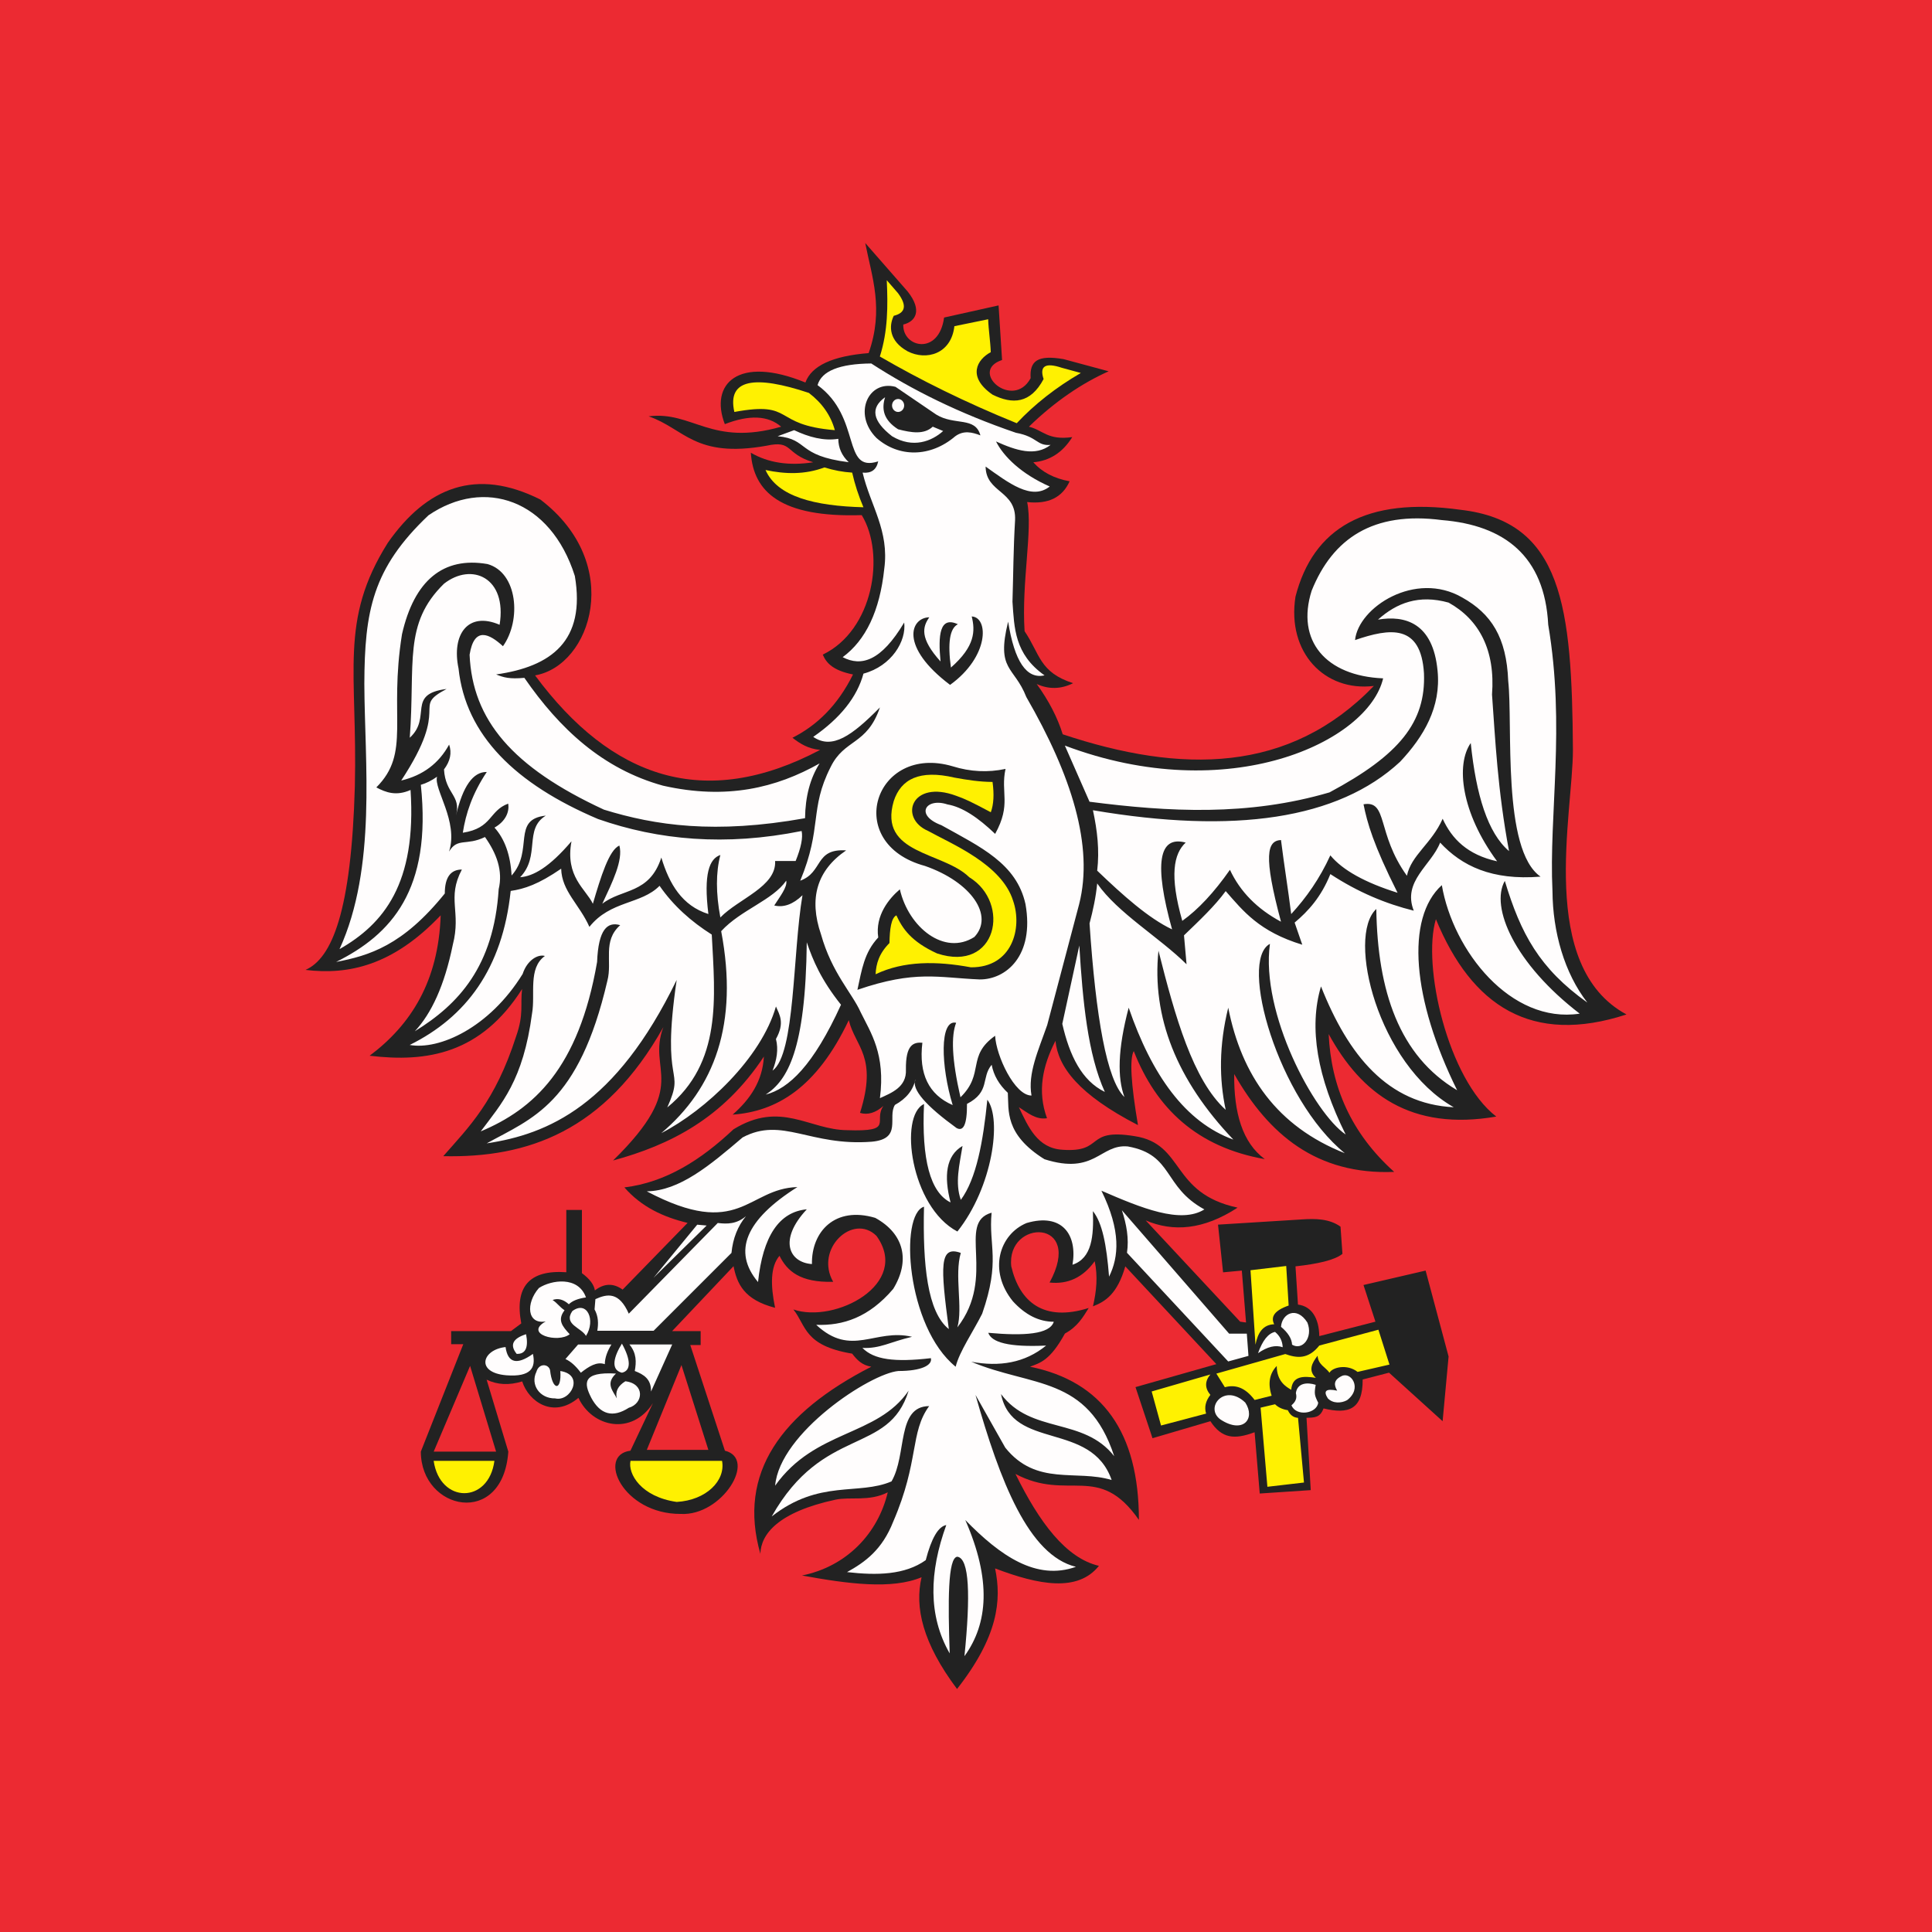
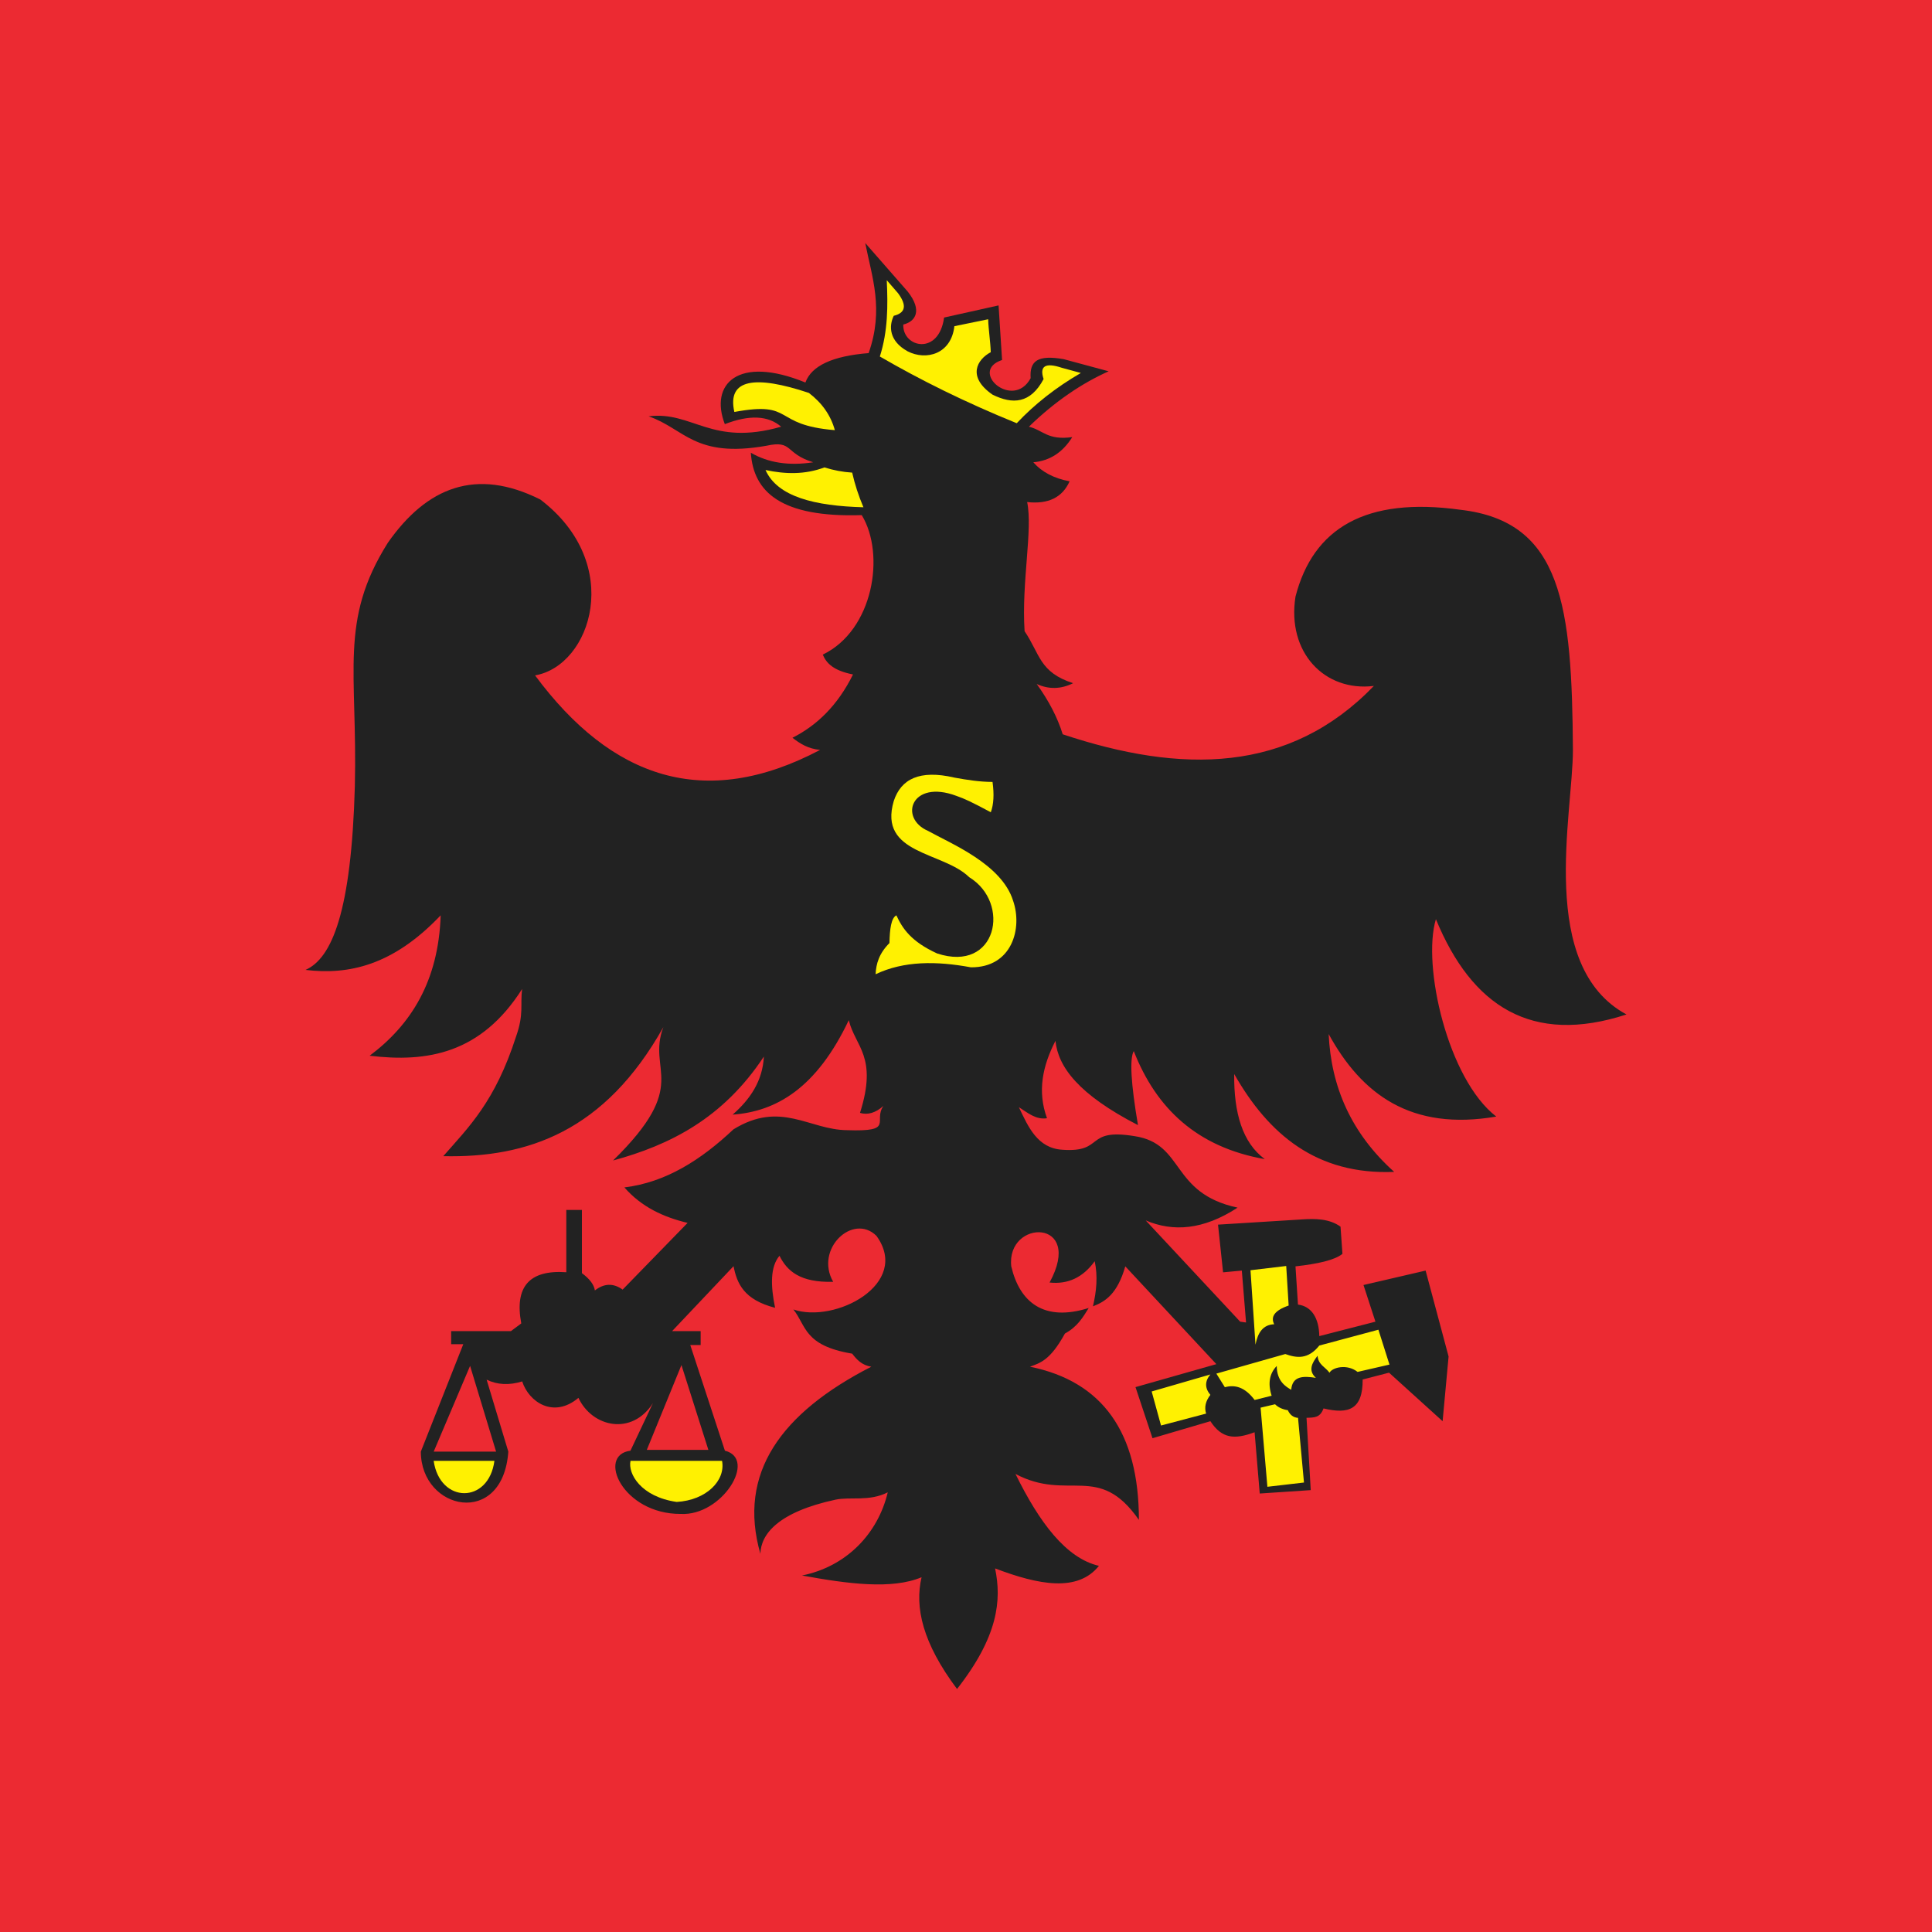
<svg xmlns="http://www.w3.org/2000/svg" xmlns:ns1="http://www.inkscape.org/namespaces/inkscape" version="1.0" width="657" height="657" id="svg2">
  <defs id="defs4">
    <marker markerUnits="strokeWidth" refX="0" refY="5" markerWidth="4" markerHeight="3" orient="auto" viewBox="0 0 10 10" id="ArrowEnd">
      <path d="M 0,0 L 10,5 L 0,10 L 0,0 z " id="path7" />
    </marker>
    <marker markerUnits="strokeWidth" refX="10" refY="5" markerWidth="4" markerHeight="3" orient="auto" viewBox="0 0 10 10" id="ArrowStart">
-       <path d="M 10,0 L 0,5 L 10,10 L 10,0 z " id="path10" />
-     </marker>
+       </marker>
    <filter id="filter3296" height="2.637" y="-0.818" width="3.532" x="-1.266">
      <feGaussianBlur id="feGaussianBlur3298" stdDeviation="139.04" ns1:collect="always" />
    </filter>
  </defs>
  <rect width="657" height="657" x="0" y="0" style="opacity:1;fill:#ec2a32;fill-opacity:1;stroke:none;stroke-width:2;stroke-linecap:round;stroke-miterlimit:4;stroke-dasharray:none;stroke-dashoffset:0;stroke-opacity:1" id="rect5262" />
  <g transform="translate(62.359,47.484)" id="g7390">
    <path d="M 231.875,35.156 C 234.153,46.789 238.297,57.606 233.031,72.594 C 220.758,73.575 213.594,76.899 211.531,82.594 C 188.477,73.168 178.894,83.195 184.125,96.75 C 192.472,93.511 198.863,93.796 203.281,97.625 C 179.473,104.433 173.188,92.215 158.219,94.094 C 170.403,98.266 173.828,108.438 198.281,104.094 C 207.41,102.094 204.367,106.707 214.188,109.719 C 205.937,110.992 198.859,109.903 192.969,106.469 C 193.848,119.727 203.085,128.575 230.688,127.688 C 238.788,140.993 234.672,166.828 217.438,175.125 C 218.637,178.019 221.016,180.551 227.719,181.875 C 222.516,192.383 215.473,199.183 207.125,203.406 C 209.676,205.371 212.402,207.14 216.531,207.531 C 177.23,228.281 145.543,217.214 119.594,182.188 C 138.699,178.903 150.11,144.23 121.375,122.375 C 99.5,111.425 82.765,118.192 69.531,137.094 C 52.886,163.563 59.246,180.762 58.312,219.906 C 57.137,262.387 50.57,278.367 41.531,282.344 C 56.188,284.114 71.27,280.875 87.5,263.781 C 86.754,286.137 77.449,300.965 63.344,311.531 C 82.864,313.875 101.175,310.883 115.188,288.844 C 114.499,294.243 115.871,297.273 113.125,305.031 C 106.016,327.101 97.105,335.731 88.375,345.688 C 116.969,346.308 143.274,337.351 163.219,301.812 C 157.524,316.934 172.734,321.129 146.125,347.156 C 165.492,341.883 183.546,332.812 197.406,311.812 C 196.968,320.16 192.727,326.356 186.781,331.562 C 201.66,330.489 215.328,322.519 226.281,299.438 C 228.453,308.464 236.207,311.708 230.094,330.969 C 232.742,331.755 235.411,330.949 238.062,328.594 C 234.429,333.797 242.085,337.434 225.688,336.844 C 212.825,336.746 203.168,326.644 187.062,336.562 C 176.066,346.921 164.11,354.594 149.969,356.312 C 155.813,362.989 163.266,366.411 171.469,368.375 C 164.106,375.934 156.738,383.5 149.375,391.062 C 146.235,388.804 143.078,388.895 139.938,391.344 C 139.644,389.383 138.184,387.434 135.531,385.469 C 135.531,378.301 135.531,371.14 135.531,363.969 C 133.766,363.969 131.988,363.969 130.219,363.969 C 130.219,371.039 130.219,378.086 130.219,385.156 C 117.648,384.274 112.551,390.087 114.906,402.562 C 113.731,403.446 112.551,404.305 111.375,405.188 C 104.602,405.187 97.835,405.188 91.062,405.188 C 91.063,406.659 91.062,408.152 91.062,409.625 C 92.438,409.625 93.812,409.625 95.188,409.625 C 90.379,421.801 85.559,433.98 80.75,446.156 C 80.797,466.293 108.68,472.09 110.5,446.156 C 108.047,438.008 105.578,429.839 103.125,421.688 C 106.758,423.452 110.797,423.656 115.219,422.281 C 117.473,429.3 125.899,434.997 134.344,427.875 C 139.055,437.891 152.519,440.851 159.688,429.656 L 152.031,445.844 C 140.445,447.317 149.391,467.442 169.125,467.344 C 183.168,468.125 195.253,448.594 184.156,445.844 C 180.23,433.864 176.301,421.886 172.375,409.906 C 173.555,409.906 174.723,409.906 175.906,409.906 C 175.906,408.332 175.906,406.762 175.906,405.188 C 172.664,405.187 169.434,405.188 166.188,405.188 C 173.161,397.828 180.121,390.457 187.094,383.094 C 188.254,388.989 190.591,394.508 201.219,397.25 C 199.649,389.64 199.578,383.247 202.719,379.562 C 205.289,384.742 209.742,388.73 220.969,388.406 C 214.586,377.211 227.731,364.921 235.688,372.781 C 247.531,389.156 221.562,402.699 207.438,397.812 C 211.851,403.339 210.969,410.094 227.438,412.844 C 229.005,414.907 230.788,416.793 233.938,417.281 C 203.319,432.969 188.336,453.429 196.219,480.906 C 196.379,474.273 202.18,466.722 221.75,462.5 C 226.734,461.425 233.207,463.222 239.531,460 C 236.191,474.043 225.5,485.238 210.375,488.281 C 225.996,491.136 240.929,493.113 251.031,488.875 C 248.652,499.051 251.332,511.199 263.094,526.875 C 277.039,509.082 278.308,496.715 276.031,485.875 C 290.937,491.547 304.164,494.004 311.344,485 C 300.156,482.399 291.075,470.246 282.969,453.75 C 301.005,463.297 311.238,449.7 324.938,469.375 C 324.937,439.664 312.602,422.296 287.906,417.281 C 291.367,415.98 294.746,415.176 299.781,406 C 304.101,403.649 305.91,400.449 307.875,397.312 C 292.586,402.137 284.375,395.312 281.531,383.156 C 279.785,367.008 306.507,366.695 294.562,388.656 C 300.832,389.328 305.949,386.906 309.906,381.406 C 311.011,386.515 310.515,391.636 309.312,396.75 C 313.555,395.121 317.613,392.535 320.312,383.156 C 330.442,394.055 341.153,405.508 351.281,416.406 L 323.781,424.219 L 329.562,441.594 L 349.25,435.812 C 353.106,441.695 357.336,442.163 364.281,439.562 L 366.031,460.406 L 383.375,459.25 L 381.938,434.656 C 384.637,434.562 386.562,434.649 387.719,431.469 C 396.133,433.493 401.105,431.946 401.031,421.625 L 410,419.312 L 428.219,435.812 L 430.25,413.812 L 422.438,384.594 L 401.312,389.5 L 405.375,401.969 L 386.281,406.875 C 386.188,400.894 383.758,396.735 379.031,396.156 L 378.188,383.156 C 385.582,382.34 391.48,381.074 394.156,378.906 C 393.773,373.797 393.883,374.769 393.5,369.656 C 389.664,366.894 384.84,366.914 380.5,367.188 C 370.953,367.781 361.395,368.372 351.844,368.969 L 353.562,385.188 L 359.938,384.594 L 361.375,402.25 L 359.375,401.969 C 348.668,390.493 337.957,379.011 327.25,367.531 C 336.582,371.508 346.852,370.781 358.5,363.188 C 335.543,358.269 340.64,341.48 323.469,338.875 C 306.301,336.078 313.441,344.563 298.875,343.5 C 290.457,342.973 287.324,335.781 284.125,329.031 C 287.102,330.902 289.89,333.379 293.688,332.781 C 290.312,323.57 292.226,314.907 296.562,306.469 C 297.473,315.34 304.41,324.707 324.625,335.125 C 322.215,320.945 321.741,312.543 323.188,309.938 C 330.805,329.421 344.691,342.637 367.75,346.688 C 360.18,341.14 357.199,331.011 357.344,317.75 C 369.063,338.296 385.364,352.097 411.75,351.031 C 397.051,337.832 390.278,321.988 389.469,304.156 C 400.703,324.656 417.481,337.192 446.469,332.219 C 430,319.555 421.175,280.836 425.938,265.094 C 438.137,294.707 458.481,308.015 490.75,297.5 C 460.367,281.101 472.531,229.398 472.531,207.5 C 472.195,158.75 468.997,129.868 434.312,125.875 C 402.07,121.391 384.192,132.113 378.188,155.406 C 375.2,174.41 388.122,187.812 404.812,185.781 L 404.812,185.812 C 376.067,215.597 339.356,215.661 299.031,202.219 C 297.266,196.524 294.312,190.82 290.188,185.125 C 294.312,186.988 298.442,186.902 302.562,184.844 C 291.074,181.113 291.368,175.011 286.062,167.156 C 284.984,150.363 288.902,132.68 286.938,123.25 C 294.106,124.036 298.922,121.688 301.375,116.188 C 296.074,115.207 291.976,113.058 289.031,109.719 C 294.628,109.23 299.039,106.363 302.281,101.156 C 293.836,102.331 292.441,98.805 287.531,97.625 C 296.465,88.934 305.722,82.758 314.656,78.781 L 299.375,74.656 C 290.496,73.105 287.719,75.25 288.125,81.125 C 282.144,92.145 266.879,78.746 278.406,74.938 C 278.016,68.753 277.61,62.563 277.219,56.375 C 271.036,57.75 264.875,59.125 258.688,60.5 C 256.922,73.559 244.519,70.73 244.812,62.875 C 248.95,61.898 251.438,58.149 246.312,51.656 C 241.504,46.156 236.688,40.656 231.875,35.156 z M 169.375,416.719 L 178.531,445.562 L 157.594,445.562 L 169.375,416.719 z M 97.5,417 L 106.344,446.156 L 85.125,446.156 L 97.5,417 z " style="fill:#222222;fill-rule:evenodd;stroke:none" id="path14" />
-     <path d="M 373.266,403.714 C 375.676,405.738 376.93,407.765 377.027,409.789 C 380.5,411.91 384.262,407.378 382.234,402.265 C 378.57,396.48 373.555,399.277 373.266,403.71 L 373.266,403.714 z M 371.238,405.453 C 372.875,406.8 373.746,408.539 373.84,410.66 C 371.43,409.793 368.633,410.468 365.449,412.683 C 366.992,408.343 368.922,405.933 371.234,405.449 L 371.238,405.453 z M 352.719,435.261 C 347.106,431.304 354.031,422.718 361.109,429.476 C 364.676,434.875 360.434,440.277 352.719,435.261 z M 392.363,425.421 C 391.289,423.597 391.051,421.871 393.809,420.503 C 397.023,418.765 401.078,424.613 395.719,428.667 C 393.77,429.734 390.879,429.855 389.176,428.027 C 387.649,425.648 388.367,424.582 392.356,425.425 L 392.363,425.421 z M 385.051,423.441 C 382.215,422.523 378.781,422.753 378.32,426.261 C 378.797,428.043 378.188,429.234 376.824,430.402 C 378.363,434.324 385.391,433.293 385.918,429.543 C 384.621,426.953 384.535,426.472 385.059,423.445 L 385.051,423.441 z M 310.754,252.941 C 317.699,262.972 331.879,271.265 341.141,280.429 C 340.856,277.152 340.563,273.871 340.273,270.593 C 345.488,265.578 350.809,260.562 354.453,255.546 C 360.426,262.359 365.859,269.324 380.496,273.777 C 379.629,271.269 378.762,268.761 377.895,266.253 C 382.57,262.328 386.914,257.55 390.047,249.761 C 399.496,255.957 408.949,259.863 418.406,262.203 C 414.453,252.171 424.387,246.769 427.375,239.054 C 434.703,246.96 444.93,251.98 461.523,250.628 C 448.309,241.468 452.168,199.023 450.527,184.07 C 449.949,169.218 444.742,161.21 434.902,155.71 C 418.922,146.441 399.539,159.078 398.441,170.179 C 410.32,166.101 420.844,164.632 421.879,181.464 C 422.551,198.054 413.582,209.242 389.758,221.976 C 362.082,230.105 335.051,228.628 308.149,225.156 C 305.352,218.793 302.555,212.425 299.758,206.058 C 355.539,227.113 402.949,204.781 407.992,183.199 C 388.496,182.382 378.293,170.421 383.684,153.394 C 390.844,135.621 404.59,126.312 427.961,129.375 C 449.231,131.109 462.93,141.625 464.133,164.968 C 470.016,199.789 464.324,229.406 465.578,255.546 C 465.672,269.437 469.629,283.421 477.441,293.457 C 461.09,281.804 454.801,270.027 449.371,252.074 C 444.332,260.968 452.672,280.214 474.836,297.218 C 451.34,300.773 431.77,275.816 427.953,253.523 C 415.535,264.746 417.899,292.457 433.16,323.265 C 413.445,311.582 406.09,289.515 405.668,261.625 C 395.481,271.039 406.207,314.425 432.004,329.05 C 409.574,327.945 396.168,311.449 386.859,287.957 C 382.668,302.023 385.555,318.839 395.25,338.312 C 384.496,331.035 366.262,296.98 369.496,273.488 C 358.742,279.203 372.34,326.324 394.961,344.679 C 371.906,335.566 359.848,318.199 355.316,295.195 C 352.16,308 352.207,319.429 354.449,329.921 C 343.348,319.843 337.254,298.312 331.59,275.808 C 329.277,298.378 337.762,319.793 357.055,340.05 C 340.68,334.121 329.348,318.105 321.461,295.195 C 317.699,309.421 317.606,319.07 320.016,325.578 C 314.012,319.839 310.297,298.519 308.152,266.543 C 309.356,262.011 310.32,257.476 310.754,252.945 L 310.754,252.941 z M 304.676,274.066 C 305.824,292.98 307.555,311.121 313.356,323.839 C 305.492,320.031 301.348,311.445 298.887,300.691 C 300.816,291.816 302.742,282.941 304.672,274.07 L 304.676,274.066 z M 309.309,228.05 C 310.801,234.992 311.574,241.648 310.754,248.597 C 319.555,257.039 328.188,264.753 336.219,268.562 C 330.047,246.378 331.59,236.539 340.848,239.046 C 336.746,242.851 335.301,250.281 339.691,265.667 C 345.09,261.812 350.492,256.023 355.895,248.304 C 359.367,255.73 365.152,261.613 373.258,265.957 C 367.18,243.332 368.531,238.414 373.258,238.175 C 374.414,247.335 375.57,254.187 376.731,263.351 C 381.875,257.765 386.434,251.289 390.039,243.386 C 394.184,248.398 401.805,252.644 412.899,256.117 C 404.684,239.793 402.566,232.277 401.324,226.023 C 409.715,224.578 405.664,235.859 416.082,250.332 C 417.527,243.293 424.473,239.433 428.234,230.945 C 431.367,237.793 436.672,243.195 446.754,245.414 C 434.5,228.824 432.668,212.519 437.785,205.191 C 439.594,222.867 443.594,235.839 450.805,241.941 C 446.902,221.101 446.129,203.933 445.02,188.695 C 446.176,173.648 440.68,163.23 430.262,157.441 C 420.086,154.597 412.563,157.582 406.242,163.226 C 415.406,161.683 424.953,164.285 426.5,180.589 C 427.754,192.984 421.777,203.019 413.77,211.554 C 392.664,231.16 357.418,236.222 309.301,228.046 L 309.309,228.05 z M 263.211,481.894 C 259.902,482.14 260.008,497.386 260.594,514.777 C 253.199,501.878 253.637,487.132 259.434,471.128 C 256.719,471.609 254.391,475.589 252.453,483.058 C 245.375,488.105 235.867,488.296 225.684,487.128 C 231.797,483.746 237.617,479.578 241.395,469.96 C 250.316,449.3 247.02,439.699 253.613,430.675 C 242.461,430.769 246.145,447.164 240.813,456.281 C 229.563,461.128 216.273,455.507 200.074,468.21 C 217.629,437.074 239.844,447.55 246.633,425.433 C 235.867,441.148 214.914,438.527 201.238,457.734 C 202.766,439.816 233.563,419.589 243.141,418.742 C 251.094,418.742 254.781,416.707 254.195,414.378 C 241.781,415.832 234.797,414.863 230.918,410.89 C 236.93,411.179 240.324,408.855 247.793,407.109 C 235.184,404.152 227.231,414.238 215.203,403.039 C 224.27,403.378 233.098,400.566 241.391,390.82 C 247.211,381.312 245.176,372.097 235.281,366.667 C 221.606,362.597 213.555,371.32 213.75,382.378 C 206.012,381.851 202.25,374.195 212.004,363.757 C 202.598,364.628 197.066,372.875 195.418,388.492 C 186.699,378.113 191.145,367.347 208.801,356.191 C 191.731,356.675 189.207,374.328 157.586,357.644 C 168.738,357.472 179.023,348.832 190.176,339.312 C 203.656,332.136 213.066,342.414 234.117,340.765 C 244.59,339.796 239.352,332.425 241.973,328.253 C 245.852,326.121 248.18,323.21 248.953,319.527 C 247.43,322.992 252.805,328.765 262.922,336.113 C 265.191,337.355 266.52,335.152 266.477,327.91 C 274.481,323.765 271.203,319.039 274.867,314.601 C 275.539,318.167 277.375,321.351 280.363,324.148 C 280.742,330.023 279.156,338.183 292.805,346.718 C 310.07,352.214 311.711,341.511 321.164,342.378 C 336.789,345.175 333.027,356.074 347.207,363.793 C 339.117,368.828 325.738,363.3 312.191,357.429 C 318.895,371.078 318.121,379.953 314.793,386.656 C 313.926,375.757 312.481,368.328 309.297,364.375 C 309.594,372.773 309.027,380.402 302.356,382.605 C 304.09,372.476 298.883,364.855 286.731,368.425 C 277.473,372.281 273.613,384.628 282.102,395.05 C 286.344,399.679 290.977,401.992 295.992,401.992 C 294.645,406.285 285.867,406.863 273.711,405.753 C 274.844,409.007 280.68,410.695 293.387,410.093 C 286.129,416.023 277.496,417.375 267.922,415.589 C 288.469,424.269 307.566,420.218 316.539,447.71 C 306.027,434.304 288.277,440.285 278.051,426.585 C 281.906,445.878 308.629,435.652 315.672,455.812 C 303.617,452.148 290.109,458.031 279.5,444.816 C 276.125,438.835 272.75,432.855 269.371,426.875 C 277.731,456.328 287.422,481.398 303.52,485.332 C 290.063,490.117 277.813,481.628 265.902,469.417 C 274.824,489.769 273.664,504.625 265.613,515.718 C 267.707,495.043 267.293,482.515 263.219,481.902 L 263.211,481.894 z M 251.859,362.871 C 251.399,382.636 252.996,398.691 260.297,404.484 C 257.461,383.074 257.023,375.941 264.367,378.585 C 262.137,386.152 265.141,397.21 263.207,403.902 C 276.688,386.543 262.82,368.304 274.844,364.91 C 273.777,376.355 277.945,381.105 271.645,399.246 C 268.641,405.257 263.887,412.144 262.625,417.285 C 245.844,403.707 243.422,365.488 251.859,362.867 L 251.859,362.871 z M 264.957,342.21 C 259.332,345.507 258.555,352.394 260.887,361.414 C 254,358.019 250.996,346.863 251.867,327.949 C 243.234,331.925 247.309,362.964 263.215,371.308 C 275.219,356.203 278.367,333.066 273.399,326.496 C 271.973,340.683 269.691,353.343 264.379,360.543 C 262.344,354.726 263.895,348.808 264.957,342.21 z M 319.149,364.07 L 355.609,406.031 L 361.633,406.031 L 362.195,413.601 L 355.305,415.496 L 320.883,378.535 C 321.606,373.714 320.738,368.89 319.149,364.066 L 319.149,364.07 z M 166.231,409.722 C 163.832,415.054 161.43,420.39 159.031,425.726 C 159.133,421.453 156.516,419.902 153.504,418.742 C 154.039,415.738 154.172,412.73 151.684,409.722 L 166.234,409.722 L 166.231,409.722 z M 138.656,427.765 C 141.758,433.582 146.027,434.746 151.461,431.253 C 156.504,429.8 156.988,423.011 150.301,422.234 C 147.781,423.785 146.813,425.722 147.395,428.05 C 146.055,425.445 143.477,423.046 147.106,419.613 C 135.531,418.921 136.223,423 138.668,427.761 L 138.656,427.765 z M 128.184,418.746 C 136.551,420.023 131.688,429.328 126.441,428.058 C 121.207,428.152 117.906,423.402 120.043,419.039 C 120.914,415.937 124.211,416.324 124.695,418.46 C 125.469,425.539 128.672,425.636 128.184,418.75 L 128.184,418.746 z M 149.137,409.433 C 152.238,415.058 152.238,418.648 149.137,419.324 C 145.047,418.363 146.508,413.605 149.137,409.433 z M 135.164,419.328 C 133.422,417.003 131.676,415.449 129.93,414.675 C 131.363,413.027 132.797,411.378 134.231,409.73 L 145.563,409.73 C 144.195,411.96 143.34,414.191 143.313,416.421 C 140.598,415.445 137.883,417.191 135.164,419.328 z M 222.719,101.742 C 222.719,104.785 223.895,107.437 226.254,109.695 C 208.481,107.48 212.801,101.859 202.098,100.859 C 203.961,100.175 205.828,99.484 207.695,98.8 C 212.703,101.156 217.711,102.531 222.719,101.746 L 222.719,101.742 z M 258.371,99.089 C 254.492,102.574 248.109,105.128 240.988,100.855 C 234.313,95.652 233.527,91.23 238.633,87.597 C 237.359,91.574 238.043,95.304 243.051,98.496 C 247.57,99.679 251.891,100.371 254.832,97.613 C 256.008,98.101 257.188,98.593 258.367,99.085 L 258.371,99.089 z M 243.051,92.609 C 241.918,92.609 240.992,91.621 240.992,90.402 C 240.992,89.187 241.918,88.195 243.051,88.195 C 244.184,88.195 245.113,89.187 245.113,90.402 C 245.113,91.617 244.188,92.609 243.051,92.609 z M 293.727,301.207 C 297.359,287.46 300.992,273.71 304.625,259.96 C 309.606,240.289 302.098,216.289 286.652,189.546 C 282.496,178.929 276.32,180.703 280.469,163.914 C 282.629,177.464 286.754,183.554 292.844,182.179 C 282.598,174.937 282.57,165.988 281.945,157.136 C 282.238,147.906 282.238,139.265 282.828,129.445 C 283.316,119.234 272.91,120.214 272.813,111.179 C 280.578,116.691 288.449,122.859 294.613,117.953 C 284.988,113.73 278.902,107.742 276.348,102.636 C 283.125,105.687 289.703,107.855 294.906,103.812 C 290.098,104.203 290.586,101.062 283.125,99.687 C 263.805,93.085 247.746,85.082 233.926,76.121 C 223.125,76.218 217.035,78.671 215.66,83.484 C 230.781,94.48 223.809,113.437 236.281,109.41 C 235.695,112.257 233.926,113.535 230.981,113.238 C 233.629,124.433 240.113,132.976 238.344,145.941 C 236.824,160.32 232.012,170.253 224.203,175.992 C 230.484,179.281 237.262,177.417 245.121,164.21 C 245.914,170.457 240.891,179.007 231.273,181.593 C 229.113,189.546 223.418,196.714 214.188,203.101 C 220.668,207.519 227.344,202.71 236.871,193.085 C 232.453,206.046 224.793,203.691 220.078,213.414 C 212.813,227.75 217.328,233.839 209.77,252.007 C 217.625,249.16 214.578,241.011 225.383,241.699 C 215.465,248.472 212.617,258 216.84,270.277 C 220.52,283.394 227.426,290.238 230.309,296.714 C 233.77,303.761 238.801,310.933 236.871,325.957 C 240.703,324.195 246.008,322.238 245.707,316.234 C 245.602,307.769 248.254,306.894 251.305,307.101 C 250.031,317.707 253.465,324.777 261.613,328.312 C 257.586,315.152 257.098,299.043 262.789,300.324 C 261.07,304.718 261.27,312.625 264.262,325.66 C 272.606,317.511 266.223,311.718 276.043,304.742 C 276.383,311.515 282.668,325.07 288.414,325.07 C 287.09,317.558 290.719,309.8 293.715,301.207 L 293.727,301.207 z M 271.039,100.562 C 269.273,94.082 262.203,97.324 256.016,93.492 C 251.402,90.351 246.785,87.21 242.172,84.066 C 232.941,81.613 227.539,93.296 235.691,101.449 C 243.227,108.101 253.981,108.148 262.5,100.863 C 265.348,98.796 268.195,99.484 271.043,100.57 L 271.039,100.562 z M 279.582,213.996 C 277.816,222.144 281.645,225.976 276.051,236.089 C 270.281,230.543 264.832,226.91 259.848,226.074 C 252.484,223.621 248.555,229.707 257.789,233.144 C 271.152,240.585 283.313,246.164 286.367,259.953 C 289.488,277.523 279.731,285.667 270.754,285.585 C 256.613,284.996 248.953,282.347 229.215,289.117 C 230.719,282.246 231.5,276.46 236.297,271.316 C 235.176,263.8 240.047,257.992 243.649,254.945 C 246.594,267.859 258.77,277.679 268.984,271.148 C 275.762,263.98 268.008,252.492 252.191,246.992 C 223.953,239.328 235.051,205.25 261.617,213.109 C 267.606,214.972 273.598,215.269 279.586,213.992 L 279.582,213.996 z M 253.656,162.437 C 247.188,162.566 243.496,172.449 260.727,185.417 C 274.082,175.793 273.883,162.437 268.09,162.144 C 269.281,167.05 269.289,172.25 261.02,179.527 C 259.844,171.082 260.629,166.171 263.375,164.796 C 257.152,161.917 256.625,168.535 257.484,177.464 C 250.293,169.5 251.383,165.671 253.656,162.441 L 253.656,162.437 z M 61.539,185.066 C 61.633,160.382 64.25,145.832 83.363,127.742 C 102.277,114.843 124.879,122.312 133.125,148.402 C 136.863,170.472 125.125,179.203 106.356,181.867 C 108.934,182.921 110.895,183.48 115.957,183.027 C 127.934,200.343 142.582,214.019 163.098,219.691 C 184.777,224.589 201.656,220.417 216.352,212.128 C 213.152,217.171 211.504,223.378 211.406,230.753 C 180.77,236.238 160.453,233.23 143.02,227.847 C 111.789,213.394 98.305,197.293 97.332,175.175 C 98.875,165.445 104.02,167.98 108.68,172.269 C 114.984,163.445 113.723,147.246 103.441,144.335 C 88.41,141.718 78.516,149.863 74.344,168.195 C 69.785,196.617 77.445,208.449 65.617,220.285 C 68.91,222.035 72.402,223.3 77.254,221.156 C 79.352,253.035 68.098,266.707 53.102,275.281 C 65.805,247.539 61.637,211.648 61.539,185.07 L 61.539,185.066 z M 210.246,235.121 C 210.731,237.347 210.055,240.746 208.211,245.304 C 205.887,245.304 203.559,245.304 201.231,245.304 C 201.715,254.031 188.816,258.105 182.609,264.507 C 181.059,256.265 181.059,249.183 182.609,243.265 C 178.875,244.523 176.84,249.664 178.539,263.343 C 169.613,260.535 165.25,253.16 162.535,244.14 C 158.465,256.652 149.152,254.613 142.457,259.851 C 145.879,252.515 149.602,245.027 148.273,240.066 C 144.781,241.5 141.969,250.625 139.254,259.851 C 136.832,254.808 129.75,250.636 131.981,238.609 C 124.418,247.484 118.984,250.492 114.523,250.828 C 121.504,243.554 115.684,234.535 123.25,229.878 C 111.516,231.136 119.273,241.71 111.613,250.246 C 111.227,243.265 109.289,237.832 105.797,233.953 C 109.59,231.82 110.945,228.523 110.449,225.804 C 103.856,228.23 105.117,234.144 95.027,235.699 C 96.043,229.152 98.277,222.363 103.176,215.039 C 98.52,214.945 95.027,219.886 92.699,229.878 C 94.539,222.894 89.113,222.605 88.629,214.164 C 90.762,211.355 91.344,208.539 90.371,205.726 C 86.883,212.125 81.449,216.199 74.078,217.945 C 91.438,191.562 77.082,193.406 89.5,186.808 C 75.727,188.55 84.652,196.41 76.988,203.394 C 78.899,178 74.684,164.66 88.625,151.015 C 98.031,143.644 110.156,148.882 107.539,164.98 C 96.773,160.324 91.145,168.273 93.57,179.82 C 95.977,202.578 112.988,219.14 141.004,231.035 C 161.543,238.21 184.289,240.343 210.262,235.105 L 210.246,235.121 z M 94.715,248.214 C 90.836,248.214 88.899,250.929 88.899,256.363 C 74.582,274.125 63.141,277.492 51.941,279.64 C 70.695,270.293 84.527,255.167 80.75,219.402 C 82.59,218.871 84.434,217.949 86.277,216.64 C 85.02,220.761 93.649,231.867 90.348,242.101 C 93.254,237.253 96.164,240.261 102.566,237.156 C 106.496,242.73 108.727,248.55 107.223,254.906 C 105.563,281.156 93.578,294.054 78.707,303.21 C 84.356,297.148 88.781,287.691 91.617,273.812 C 94.559,262.468 89.5,258.058 94.707,248.214 L 94.715,248.214 z M 128.473,247.925 C 120.715,253.257 115.961,254.812 111.305,255.488 C 108.52,282.015 96.055,298.41 76.969,307.867 C 86.957,309.66 104.031,302.097 115.379,283.714 C 116.93,278.96 120.613,276.925 122.941,277.605 C 117.125,281.773 119.742,290.601 118.578,297.101 C 115.566,320.023 108.125,327.898 101.117,337.257 C 119.043,329.734 134.422,315.914 140.691,279.64 C 141.125,268.484 144.231,265.867 148.547,267.128 C 142.438,272.558 145.93,279.445 144.184,286.043 C 134.434,328.027 118.488,332.847 103.152,341.332 C 123.91,338.203 146.996,328.546 167.754,285.753 C 162.227,323.293 170.953,314.851 164.555,329.113 C 183.203,313.875 180.824,291.906 179.684,270.332 C 172.676,265.898 166.613,260.511 161.934,253.746 C 155.629,260.148 145.25,258.691 138.074,267.71 C 134.68,260.05 128.668,255.585 128.473,247.925 z M 182.891,269.167 C 189.582,261.894 200.348,258.695 205.004,252 C 205.492,254.132 202.777,257.527 200.934,260.437 C 204.133,261.21 207.332,260.05 210.535,256.949 C 207.141,276.832 208.113,310.976 200.352,316.605 C 201.754,313.015 202.434,309.429 201.512,305.839 C 204.602,300.289 202.711,297.585 201.512,294.785 C 196.496,312.335 177.535,330.136 162.52,337.851 C 180.586,322.597 188.879,300.726 182.887,269.175 L 182.891,269.167 z M 211.992,272.949 C 214.117,279.152 216.828,285.648 223.633,294.191 C 214.223,314.851 205.883,322.71 198.027,324.746 C 205.418,319.937 211.602,309.648 211.992,272.949 z M 191.332,366.074 C 188.52,369.468 186.871,373.636 186.387,378.585 C 177.563,387.41 168.734,396.238 159.906,405.066 L 140.762,405.066 C 141.164,402.644 141.16,400.218 139.828,397.793 C 139.926,396.632 140.02,395.468 140.117,394.304 C 144.191,392.449 148.172,391.761 151.465,399.25 C 161.551,388.968 171.641,378.687 181.727,368.406 C 184.926,368.796 188.129,368.8 191.328,366.082 L 191.332,366.074 z M 174.742,368.984 L 177.941,369.273 L 159.902,387.023 L 174.742,368.98 L 174.742,368.984 z M 125.563,394.593 C 127.402,393.914 129.246,394.402 131.09,396.046 C 132.25,394.886 134.191,394.109 136.906,393.722 C 134.281,386.328 125.07,387.793 120.902,390.523 C 116.324,395.761 116.914,403.035 123.227,401.871 C 115.609,406.164 127.445,409.39 131.371,406.234 C 128.844,403.519 127.09,401.386 129.629,398.089 C 127.887,396.929 127.305,395.765 125.559,394.601 L 125.563,394.593 z M 136.91,406.812 C 140.305,401.48 137.297,394.593 132.258,398.375 C 129.156,402.933 135.359,404 136.91,406.812 z M 109.559,410.597 C 101.508,411.468 99.277,419.324 109.848,420.199 C 118.09,420.828 119.934,417.726 118.867,412.925 C 113.438,416.804 110.332,416.027 109.559,410.601 L 109.559,410.597 z M 116.543,406.23 C 111.984,407.683 110.918,409.914 113.344,412.921 C 116.352,413.015 117.414,410.789 116.543,406.23" style="fill:#fffdfd;fill-rule:evenodd;stroke:none" id="path18" />
    <path d="M 239.219,47.828 C 240.492,49.3 241.77,50.773 243.047,52.246 C 246.09,56.371 245.598,58.921 241.574,59.906 C 239.895,63.339 239.887,68.441 246.285,71.984 C 252.57,75.222 261.113,72.964 262.191,63.441 C 266.02,62.656 269.852,61.871 273.68,61.085 C 273.777,64.519 274.461,68.843 274.563,72.281 C 269.93,74.726 266.379,80.617 275.149,86.714 C 281.973,90.101 288.063,89.808 292.531,81.414 C 291.059,76.996 293.117,75.718 298.715,77.585 C 300.875,78.175 303.035,78.761 305.195,79.351 C 296.75,84.257 289.484,89.957 283.395,96.437 C 265.793,89.293 250.52,81.683 236.844,73.753 C 239.602,65.113 239.598,56.472 239.199,47.828 L 239.219,47.828 z M 221.539,98.796 C 220.164,93.789 217.219,89.566 212.703,86.128 C 194.438,80.043 184.813,81.32 187.367,92.609 C 208.188,88.781 199.84,97.027 221.543,98.796 L 221.539,98.796 z M 227.434,113.234 C 228.316,117.16 229.59,121.089 231.262,125.019 C 214.664,124.578 201.996,121.437 197.969,112.351 C 204.645,113.773 211.324,113.968 218,111.468 C 221.141,112.449 224.281,113.039 227.426,113.234 L 227.434,113.234 z M 275.164,218.417 C 275.75,222.64 275.555,226.078 274.578,228.73 C 267.953,225.203 265.824,224.183 262.797,223.132 C 247.535,217.464 243.188,230.722 253.234,235.074 C 261.078,239.449 278.258,246.355 282.149,258.8 C 285.414,268.14 281.852,281.574 267.805,281.464 C 256.082,279.296 245.016,279.242 235.399,283.82 C 235.559,280.285 236.574,276.75 240.109,273.214 C 240.207,268.531 240.676,264.675 242.465,263.789 C 244.539,268.269 247.461,272.695 256.313,276.75 C 276.66,283.441 281.559,259.558 267.211,250.804 C 258.352,242.066 236.203,243.132 241.578,224.902 C 244.031,217.464 250.316,214.175 262.199,216.949 C 266.52,217.746 270.84,218.41 275.16,218.421 L 275.164,218.417 z M 85.113,449.3 C 87.246,463.902 103.832,464 105.773,449.3 L 85.113,449.3 z M 152.047,449.3 C 162.426,449.3 172.805,449.3 183.184,449.3 C 184.441,455.992 177.848,462.683 167.762,463.269 C 155.594,461.523 151.113,453.667 152.051,449.3 L 152.047,449.3 z M 406.395,404.695 C 400.707,406.238 391.981,408.539 386.289,410.082 C 382.434,414.917 378.574,414.332 374.715,412.972 C 366.902,415.191 359.09,417.41 351.277,419.628 C 352.242,421.171 353.203,422.714 354.168,424.257 C 357.543,423.343 360.918,424.113 364.297,428.597 C 366.223,428.117 368.152,427.632 370.082,427.152 C 368.734,423.007 369.313,419.628 371.816,417.023 C 371.813,422.335 375.09,424.167 376.734,425.125 C 377.109,420.386 380.875,420.39 385.125,421.074 C 382.414,418.566 383.77,416.058 385.703,413.55 C 385.895,416.636 388.402,417.406 389.754,419.335 C 390.707,417.496 395.734,416.238 399.301,419.05 C 401.902,418.472 407.539,417.136 410.145,416.558 L 406.383,404.695 L 406.395,404.695 z M 366.32,431.207 C 367.957,430.824 369.598,430.437 371.238,430.05 C 372.297,431.109 373.746,431.785 375.578,432.074 C 376.348,433.71 377.504,434.578 379.051,434.675 L 381.074,456.667 L 368.633,458.113 L 366.32,431.203 L 366.32,431.207 z M 362.883,384.476 L 375.035,383.031 C 375.227,386.503 375.672,393.007 375.863,396.48 C 370.945,398.191 369.691,400.359 370.945,402.843 C 367.086,402.984 365.352,405.785 364.582,409.789 L 362.887,384.472 L 362.883,384.476 z M 349.242,419.921 C 347.316,422.234 347.316,424.55 349.242,426.863 C 347.606,428.984 347.125,431.105 347.797,433.226 L 332.461,437.277 L 329.281,425.703 C 335.934,423.773 342.59,421.847 349.246,419.917" style="fill:#fff101;fill-rule:evenodd;stroke:none" id="path20" />
  </g>
</svg>